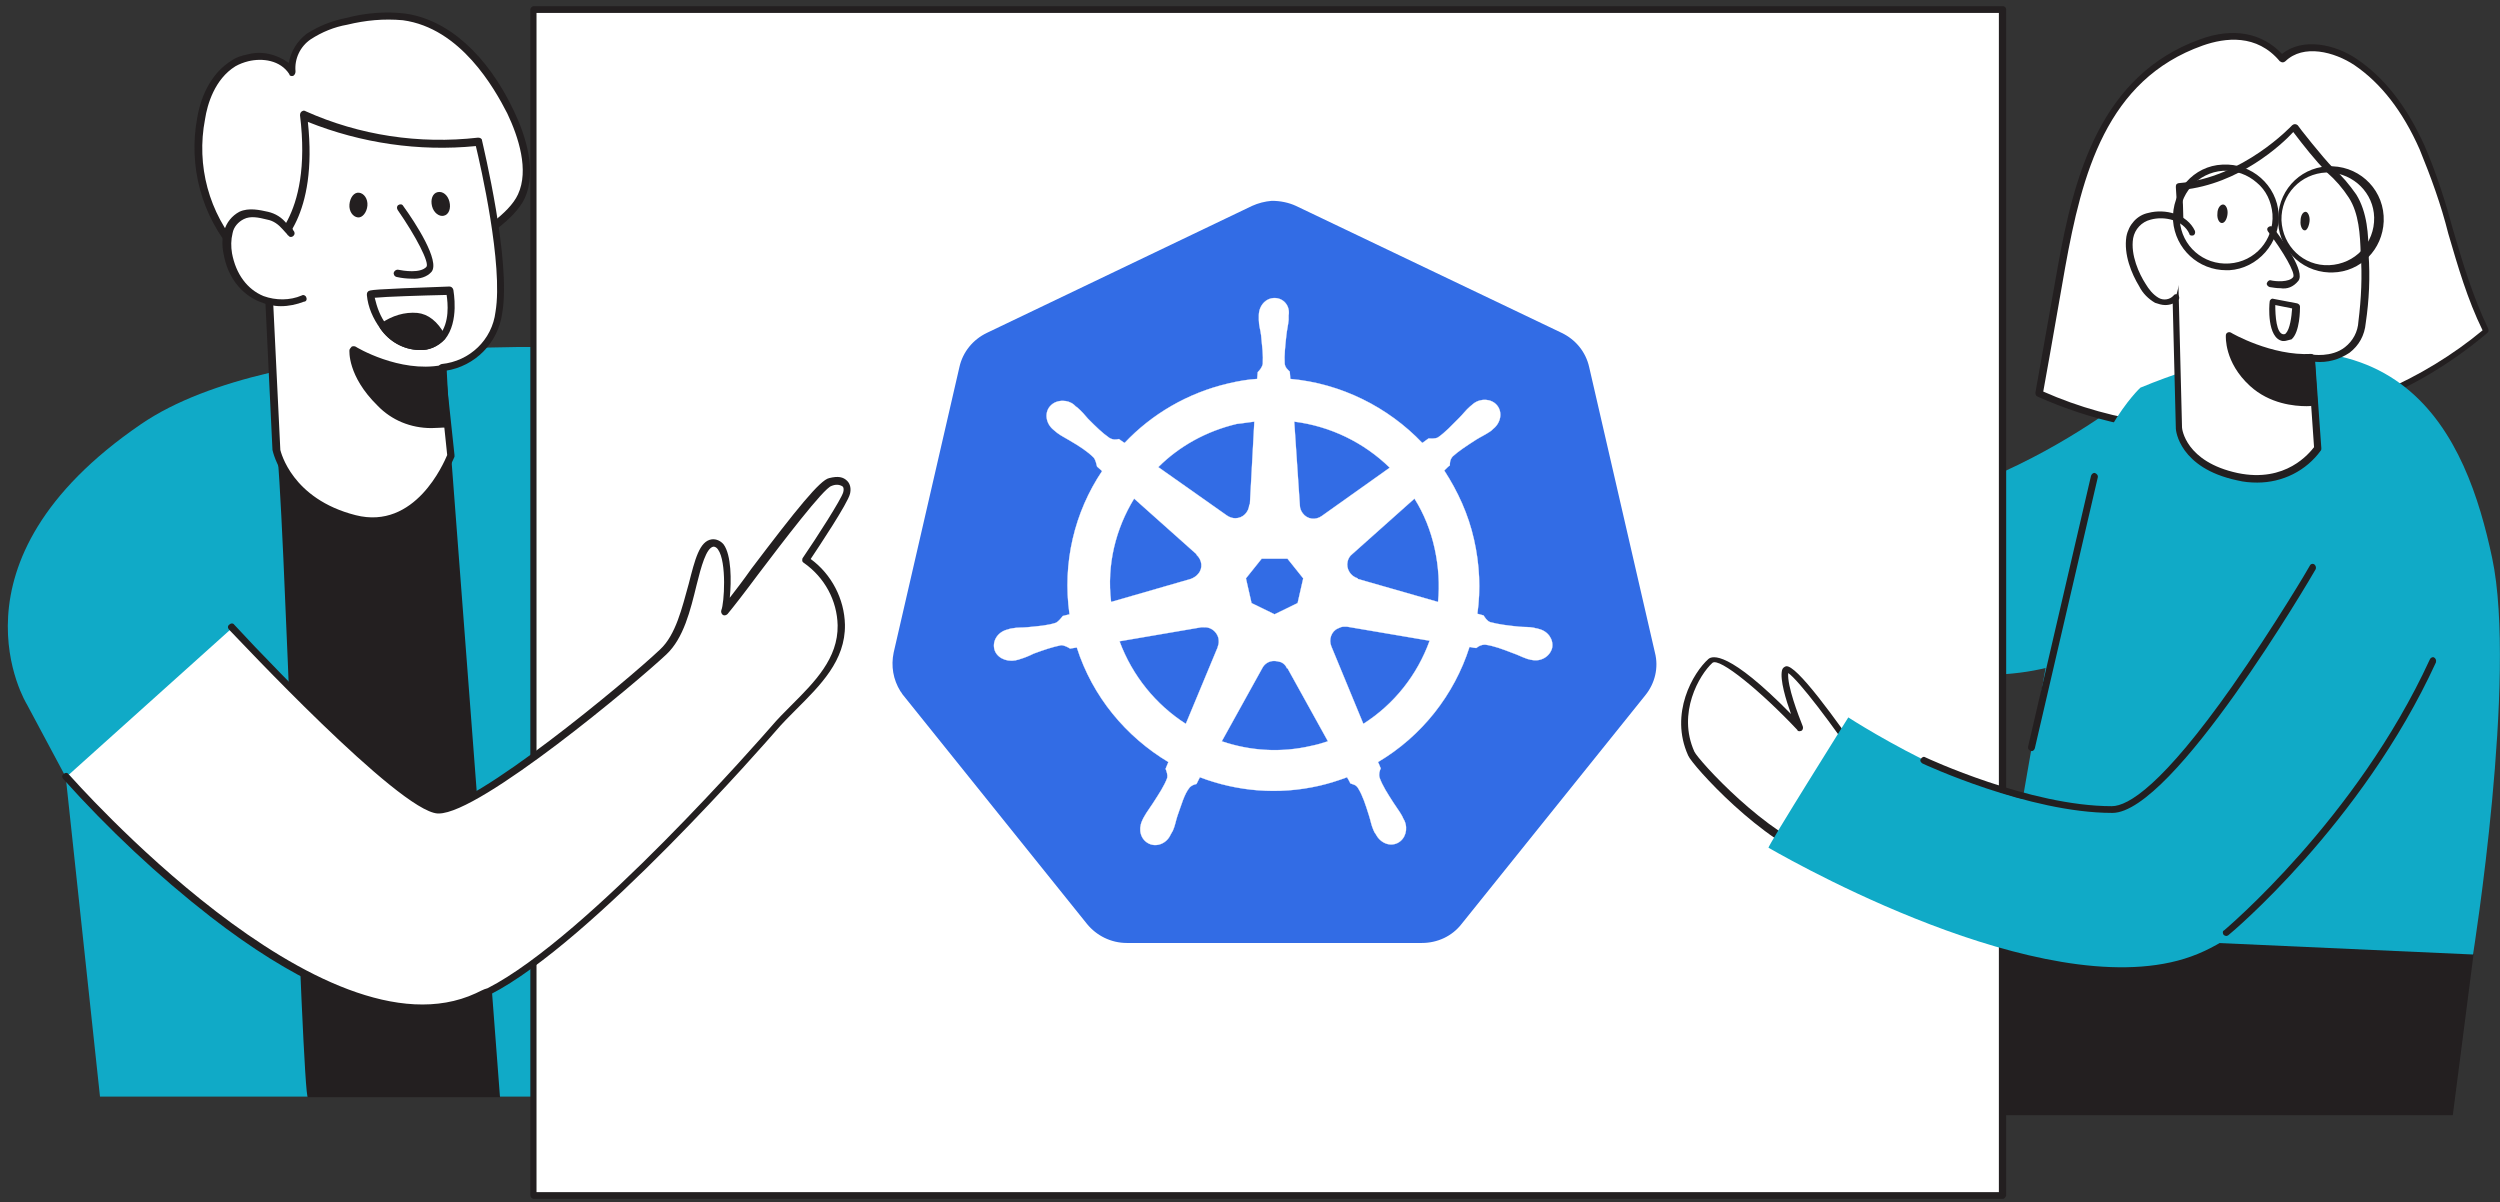
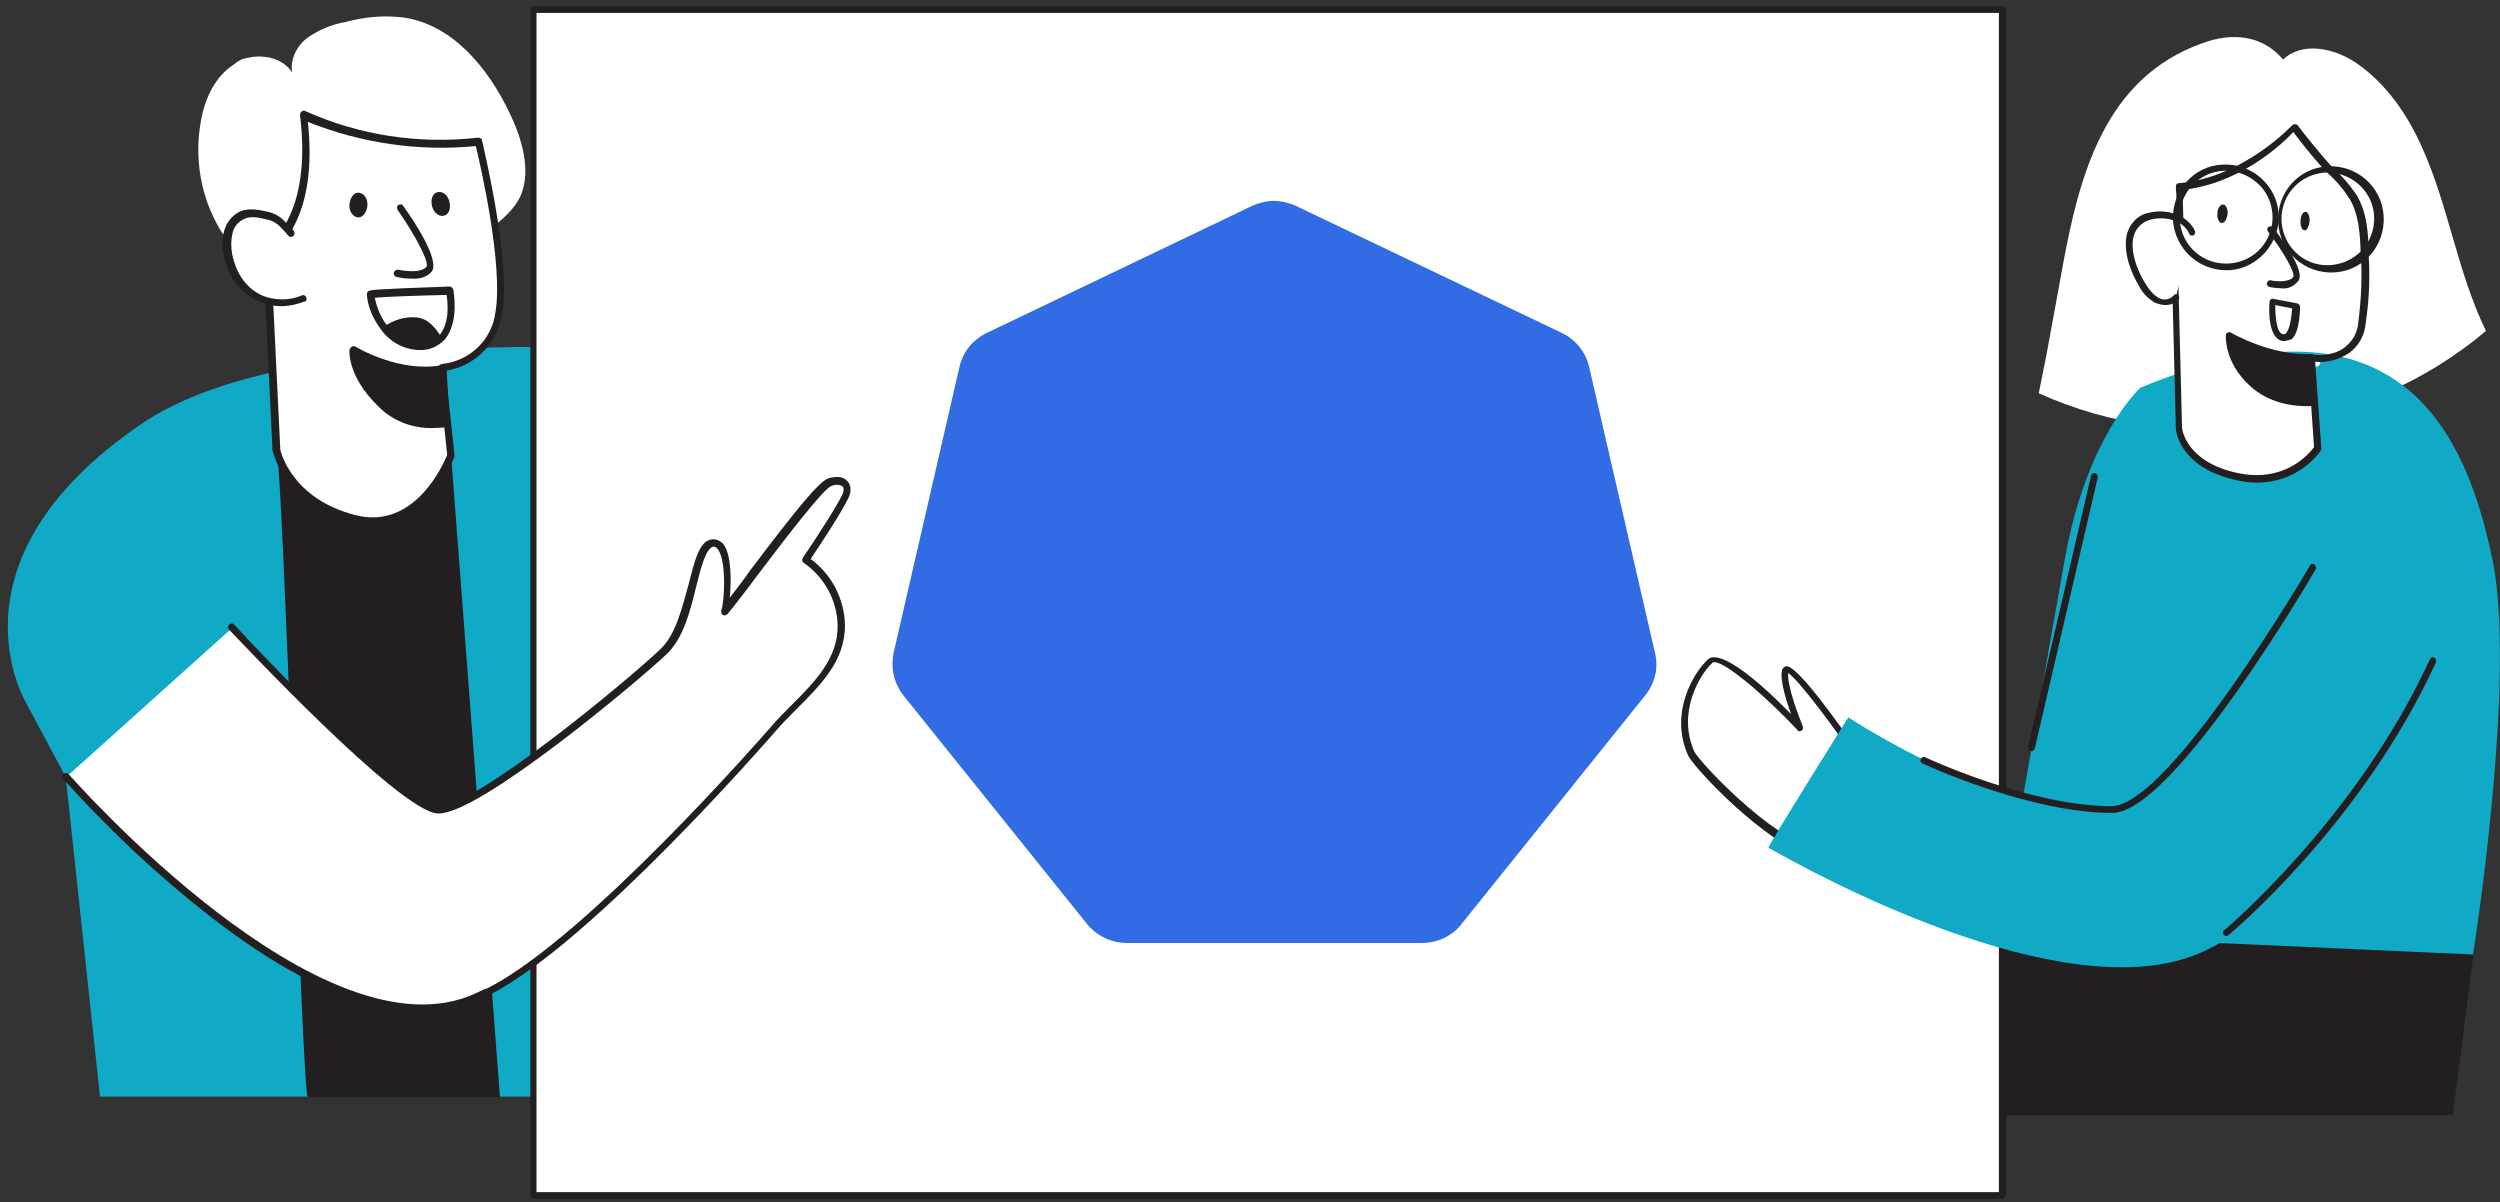
<svg xmlns="http://www.w3.org/2000/svg" xmlns:xlink="http://www.w3.org/1999/xlink" version="1.1" id="Calque_1" x="0px" y="0px" viewBox="0 0 445 214" style="enable-background:new 0 0 445 214;" xml:space="preserve">
  <rect x="0" y="0" width="445" height="214" fill="#333333" stroke="none" />
  <style type="text/css">
	.st0{clip-path:url(#SVGID_00000131332254363180312500000012053369097721701020_);}
	.st1{fill:#10AAC7;}
	.st2{fill:#231F20;}
	.st3{fill:#FFFFFF;}
	.st4{fill:#326CE5;}
	.st5{fill:#FFFFFF;stroke:#FFFFFF;stroke-width:4.838695e-02;}
</style>
  <g>
    <g>
      <g>
        <defs>
          <rect id="SVGID_1_" x="1" y="0.5" width="444" height="213" />
        </defs>
        <clipPath id="SVGID_00000120539586437250343350000017248653171914776739_">
          <use xlink:href="#SVGID_1_" style="overflow:visible;" />
        </clipPath>
        <g style="clip-path:url(#SVGID_00000120539586437250343350000017248653171914776739_);">
-           <path class="st1" d="M381,69c0,0-35.4,29.8-67.7,20.4l-3.5,21.9c0,0,44.9,17.5,63.9,3.3C392.8,100.4,381,69,381,69z" />
          <path class="st2" d="M355.9,166l-8.9,32.5h89.6l3.7-28.7L355.9,166z" />
          <path class="st1" d="M106,62c0,0-56.5-3.2-80.9,13.5c-36,24.6-20.3,49.9-20.3,49.9l6.9,12.9l6.1,56.9h99.3l-8.3-74.6      c0,0,15.1,31.8,26.1,31.5s27.4-17.8,13.6-40.1C134.7,90,106,62,106,62z" />
          <path class="st2" d="M49.2,80c1.2,3.1,4.6,115.9,5.6,115.3H89L80.3,81.1L49.2,80z" />
          <path class="st3" d="M44.1,10.3c2.9-0.7,6.3,0.1,7.9,2.6c-0.4-2.4,0.9-4.9,2.9-6.3c2.1-1.4,4.3-2.3,6.7-2.7      c3.3-0.9,6.7-1.2,10.1-0.8c8.8,1.2,15.2,9,19,17c2.1,4.3,4,10.3,1.9,14.9c-2,4.3-8.8,8.1-12.7,10.5c-5.5,3.6-11.7,6.4-18.3,6.9      c-17.4,1.5-28.9-14.8-25.8-31.1c0.7-3.8,2.5-7.7,5.8-9.8C42.4,10.8,43.2,10.4,44.1,10.3z" />
-           <path class="st2" d="M59.5,53c-6.8,0-13.3-2.8-17.8-7.9c-5.8-6.6-8.2-15.5-6.6-24.1c0.8-4.7,3-8.3,6.1-10.2      C42,10.2,43,9.9,44,9.7c2.5-0.7,5.2-0.1,7.4,1.5c0.4-2.1,1.5-3.9,3.2-5.2c2.2-1.4,4.5-2.3,7-2.8C65,2.3,68.6,2,72,2.4      c7.7,1,14.8,7.4,19.5,17.4c2.1,4.4,4.1,10.7,1.9,15.5c-1.8,3.8-7.3,7.2-11.2,9.7l-1.7,1c-6.7,4.2-12.7,6.6-18.5,7      C61,53,60.2,53,59.5,53z M44.2,10.9c-0.8,0.2-1.6,0.5-2.3,0.9c-3.7,2.3-5,6.8-5.4,9.4c-1.6,8.3,0.7,16.7,6.2,23      c4.8,5.3,11.8,8.1,18.9,7.4c5.6-0.5,11.4-2.7,18-6.8l1.8-1.1c3.8-2.3,9.2-5.6,10.8-9.1c2-4.3,0.1-10.2-1.9-14.4      C88,15.7,82,5,71.7,3.6c-3.4-0.3-6.6,0-9.9,0.8c-2.3,0.4-4.5,1.3-6.5,2.6c-1.9,1.3-2.9,3.5-2.7,5.7c0,0.3-0.1,0.6-0.4,0.8      c-0.3,0.1-0.7,0-0.7-0.3C49.9,10.7,46.7,10.3,44.2,10.9z" />
          <path class="st3" d="M78.6,65.6l1.7,15.5c0,0-5.2,14.3-17.1,11.2S49.3,80,49.3,80l-1.7-35.4c0,0,9-4.7,6.6-24      c9.7,4.3,20.5,6,31.1,4.7c0,0,5.1,21,3.7,30.3C88.1,61,83.8,65,78.6,65.6z" />
          <path class="st2" d="M66.3,93.4c-1.1,0-2.3-0.2-3.5-0.5c-12.2-3.1-14.2-12.4-14.3-12.8l-1.7-35.5c0-0.3,0.1-0.5,0.4-0.7      c0.1,0,8.5-4.8,6.2-23.4c0-0.4,0.2-0.7,0.6-0.8c0.1,0,0.3,0,0.4,0.1c9.6,4.3,20.2,5.9,30.7,4.7c0.4,0,0.7,0.2,0.7,0.5      c0.2,1,5.2,21.5,3.6,30.7C88.7,61,84.6,65.2,79.3,66l1.6,15c0,0.1,0,0.2,0,0.3C80.8,81.4,76.3,93.4,66.3,93.4z M48.2,45.1      l1.7,35c0.1,0.3,2,8.7,13.4,11.6C73.9,94.4,79,82.4,79.6,81L78,65.6c0-0.4,0.2-0.7,0.6-0.8c5-0.5,9-4.3,9.6-9.3      c1.4-8.3-2.7-26.2-3.5-29.5c-10.1,1-20.4-0.5-29.9-4.3C56.6,38.5,49.9,43.9,48.2,45.1z" />
          <path class="st3" d="M53.8,53.1c-2.3,1-5,1-7.3,0.1c-3.4-1.4-5.4-4.6-6-8.1c-0.3-1.3-0.3-2.6,0.1-3.8c0.3-1.3,1.2-2.3,2.3-2.9      c1.4-0.7,3.1-0.3,4.6,0c2.2,0.6,2.6,1.7,4.1,3.1c-0.2-0.1-0.4-0.6-0.6-0.7" />
          <path class="st2" d="M50,54.5c-1.3,0-2.6-0.3-3.8-0.8c-3.4-1.4-5.7-4.5-6.4-8.5c-0.3-1.4-0.3-2.8,0.1-4.1      c0.4-1.5,1.4-2.7,2.7-3.4c1.7-0.8,3.7-0.3,5.1,0c1.3,0.3,2.5,1,3.4,2.2l0.3,0.3c0.1,0,0.2,0.1,0.3,0.1c0.2,0.1,0.3,0.3,0.4,0.5      l0.1,0.2c0.3,0.3,0.3,0.7,0.1,0.9c-0.2,0.3-0.7,0.4-0.9,0.1l-0.1-0.1c-0.4-0.4-0.7-0.8-1-1.1c-0.7-0.8-1.6-1.5-2.7-1.7      c-1.6-0.4-3-0.7-4.2-0.1c-1,0.5-1.8,1.4-2,2.5c-0.3,1.2-0.3,2.4-0.1,3.6c0.7,3.7,2.7,6.4,5.6,7.6c2.2,0.8,4.7,0.8,6.8-0.1      c0.3-0.2,0.7,0,0.8,0.3c0.2,0.4,0,0.8-0.4,0.8C52.8,54.2,51.4,54.5,50,54.5z" />
          <path class="st2" d="M79.1,75.3c-4.2,0.8-8.5-0.6-11.5-3.7c-5.2-5.2-4.8-9.5-4.8-9.5s7.9,4.8,15.7,3.4L79.1,75.3z" />
          <path class="st2" d="M76.8,76.2c-3.7,0-7.1-1.4-9.6-4c-5.4-5.3-5-9.8-5-9.9s0.2-0.4,0.4-0.6c0.2-0.1,0.5-0.1,0.7,0      c0.1,0.1,7.8,4.7,15.3,3.3c0.2,0,0.4,0,0.6,0.1s0.3,0.3,0.3,0.5l0.5,9.8c0,0.3-0.2,0.6-0.5,0.7C78.5,76.1,77.7,76.2,76.8,76.2z       M63.5,63.3c0.2,1.5,1.1,4.5,4.5,7.9c2.7,2.7,6.6,4,10.4,3.6l-0.5-8.4C71.8,67.2,66,64.6,63.5,63.3z" />
          <path class="st3" d="M71.4,37.1c0,0,6.5,9.3,5.1,10.9s-5.6,0.7-5.6,0.7" />
          <path class="st2" d="M73.3,49.6c-0.9,0-1.8-0.1-2.7-0.3c-0.4-0.1-0.6-0.5-0.5-0.8s0.4-0.5,0.7-0.5c1,0.2,4,0.7,5.1-0.5      c0.6-0.7-1.9-5.5-5.1-10.1c-0.2-0.3-0.2-0.7,0.1-0.9c0.3-0.2,0.7-0.2,0.9,0.2c2.1,2.9,6.6,9.8,5,11.7      C76,49.3,74.7,49.7,73.3,49.6z" />
          <path class="st2" d="M65.4,36.6c0.1-1.2-0.6-2.2-1.5-2.3s-1.6,0.9-1.7,2.1c-0.1,1.2,0.6,2.2,1.5,2.3      C64.5,38.8,65.3,37.8,65.4,36.6z" />
          <path class="st2" d="M79,38.4c0.9-0.2,1.3-1.3,1-2.5s-1.2-1.9-2.1-1.7s-1.3,1.3-1,2.5C77.2,37.9,78.2,38.6,79,38.4z" />
          <path class="st2" d="M74.7,62.3h-0.2c-2.7-0.1-5.2-1.5-6.8-3.8c-1.3-1.8-2.2-3.8-2.4-6c0-0.2,0-0.4,0.2-0.6      c0.3-0.3,0.4-0.4,14.5-0.9c0.3,0,0.6,0.2,0.7,0.6c0,0.2,1.1,5.6-1.5,8.8C78,61.7,76.3,62.4,74.7,62.3z M66.7,53      c0.4,1.7,1,3.4,2.1,4.8c1.3,1.9,3.5,3.1,5.8,3.2c1.3,0.1,2.6-0.4,3.6-1.3c1.9-2.3,1.5-5.8,1.3-7.2C75,52.6,68.7,52.8,66.7,53z" />
          <path class="st2" d="M68.2,58.2c3.2,4.3,8.5,4.1,10.4,1.9c-1-1.7-2.4-3.4-4.4-3.6C72,56.3,70,57,68.2,58.2z" />
-           <path class="st2" d="M74.7,62.3h-0.2c-2.7-0.1-5.2-1.5-6.8-3.8c-0.1-0.2-0.2-0.3-0.1-0.5c0-0.2,0.1-0.4,0.3-0.5      c1.9-1.3,4.1-2,6.4-1.8c1.9,0.2,3.6,1.5,4.9,3.9c0.2,0.3,0.1,0.6-0.1,0.8C77.9,61.7,76.3,62.4,74.7,62.3z M69.2,58.4      c1.3,1.6,3.3,2.5,5.3,2.6c1.1,0.1,2.3-0.3,3.2-0.9c-1.1-1.8-2.3-2.7-3.7-2.9C72.4,57.1,70.6,57.4,69.2,58.4z" />
          <path class="st2" d="M110.7,158.3c-0.4,0-0.7-0.3-0.7-0.7l-4.5-68.5c0-0.4,0.3-0.7,0.7-0.8c0.4-0.1,0.7,0.3,0.7,0.7l4.5,68.5      C111.3,157.9,111.1,158.3,110.7,158.3z" />
          <path class="st3" d="M356.5,1.7H95v211.1h261.5V1.7z" />
          <path class="st2" d="M356.5,213.4H95c-0.3,0-0.6-0.3-0.6-0.6V1.7c0-0.3,0.3-0.6,0.6-0.6h261.5c0.4,0,0.6,0.3,0.6,0.6v211.1      C357,213.1,356.8,213.4,356.5,213.4z M95.5,212.2h260.3V2.3H95.5V212.2z" />
          <path class="st3" d="M11.8,138.3c0,0,45.1,52,73.2,39.1c0.7-0.3,1.4-0.7,2.1-1c16.7-8.5,45.2-40.5,50.6-46.7      c4.8-5.4,12.2-10.5,12.1-18.4c-0.1-4.7-2.4-8.9-6.4-11.5c1.5-2.2,7-10.4,7.3-11.9c0.4-1.9-1-2.4-2.9-2      c-2.3,0.6-15.6,19.1-18.9,23c0.6-1.4,1.5-12.5-2-12.1c-3.7,0.4-3.2,14.2-8.8,19.4c-5.6,5.3-33.5,28.5-40.2,28.1      s-36.6-32.5-36.6-32.5" />
          <path class="st2" d="M75,180.1c-10.4,0-22.9-5.6-37.5-16.9c-9.5-7.4-18.2-15.6-26.2-24.5c-0.3-0.3-0.3-0.7,0-0.9      c0.3-0.3,0.7-0.3,0.9,0c0,0,0,0.1,0.1,0.1c0.5,0.5,45.2,51.5,72.4,38.9c0.7-0.3,1.3-0.7,2.1-0.9c17.8-9.1,49.1-45,50.5-46.6      c1.1-1.3,2.3-2.5,3.6-3.8c4.1-4.1,8.3-8.3,8.2-14.2c-0.1-4.4-2.3-8.5-6-11.1c-0.2-0.1-0.3-0.3-0.3-0.4c0-0.2,0-0.4,0.1-0.5      c2.4-3.5,6.9-10.5,7.2-11.7c0.1-0.4,0.1-0.8-0.1-1c-0.6-0.4-1.3-0.4-2-0.1c-1.4,0.4-8.7,10-13.1,15.8c-2.3,3.1-4.4,5.8-5.4,7      c-0.3,0.3-0.7,0.3-0.9,0.1c-0.2-0.2-0.3-0.5-0.2-0.8c0.5-1.1,1-8.6-0.6-10.8c-0.2-0.3-0.5-0.5-0.8-0.5c-1.3,0.2-2.2,3.6-3,6.8      c-1.1,4.5-2.3,9.5-5.4,12.4c-5.2,4.9-33.1,28.3-40.5,28.3h-0.2c-6.9-0.4-35.8-31.4-37.1-32.7c-0.3-0.3-0.3-0.7,0-0.9      c0.3-0.3,0.7-0.3,0.9,0c8.2,8.9,30.9,32.1,36.1,32.4c6.3,0.4,33.7-22.3,39.7-28c2.8-2.6,3.9-7.4,5.1-11.7      c1.1-4.3,1.9-7.6,4.1-7.9c0.8-0.1,1.6,0.3,2.1,0.9c1.4,1.9,1.4,6.5,1.1,9.5c1-1.3,2.4-3.1,3.8-5.1c8.1-10.7,12.3-15.9,13.9-16.2      c1.6-0.4,2.5-0.2,3.2,0.5c0.6,0.6,0.7,1.5,0.5,2.3c-0.4,1.7-5.6,9.5-7,11.6c3.7,2.7,6,7.1,6.1,11.7c0.1,6.4-4.4,10.8-8.7,15.1      c-1.3,1.3-2.4,2.4-3.6,3.8c-1.3,1.5-32.8,37.7-50.8,46.9c-0.7,0.4-1.4,0.7-2.1,1C82,179.5,78.5,180.2,75,180.1z" />
          <path class="st3" d="M364.3,63l2.8-15.3c3-16.5,7.5-33.8,24.9-40c5.1-1.9,10.6-1.6,14.4,2.9c3.4-3.3,9.2-2,13,0.6      c5.4,3.7,9.2,9.3,11.8,15.2c4.7,10.5,6.2,22,11.3,32.5c-21.6,18.3-53.8,22.8-79.6,11.1L364.3,63z" />
-           <path class="st2" d="M393.5,77.2c-10.6,0-21.2-2.3-30.8-6.6c-0.3-0.1-0.4-0.4-0.4-0.7l4-22.5c2.9-16.2,7.6-34,25.3-40.4      c6-2.2,11.1-1.1,14.6,2.6c3.7-3,9.5-1.7,13.3,0.9c4.9,3.3,8.9,8.4,12.1,15.5c2.1,4.9,3.7,9.9,5.1,15.1      c1.7,5.8,3.5,11.8,6.2,17.4c0.1,0.3,0.1,0.6-0.2,0.8C429,70.9,411.6,77.2,393.5,77.2z M363.7,69.7c25.5,11.3,56.7,6.9,78.2-10.9      c-2.7-5.5-4.4-11.4-6.1-17.2c-1.3-5.2-3.1-10.1-5.1-15c-3-6.8-6.9-11.8-11.6-15c-3.6-2.4-9.1-3.8-12.3-0.7      c-0.1,0.1-0.3,0.2-0.5,0.2s-0.3-0.1-0.5-0.2c-4.1-4.9-9.7-4.2-13.7-2.8c-17.2,6.1-21.5,22.9-24.5,39.5L364.9,63L363.7,69.7z" />
          <path class="st1" d="M381,69c0,0-9.5,8.6-13.4,30.2c-2.5,13.7-11.7,66.9-11.7,66.9l84.3,3.8c0,0,7.9-49.4,3.4-70.6      S427.8,49.7,381,69z" />
-           <path class="st3" d="M411.4,63.8l1.1,16c0,0-4.3,7.1-14.3,5c-10-2.2-10.4-8.6-10.4-8.6l-0.7-27.9c0-1.2,1.5-4.8,0.7-15      c11.8-0.9,20.6-10.5,20.6-10.5s4.5,5.8,6.4,7.7c1.5,1.4,2.8,2.9,3.9,4.6c1.9,3,2.1,6.8,2.2,10.3c0.2,4,0.1,8.2-0.4,12.2      C419.4,65.1,411.4,63.8,411.4,63.8z" />
+           <path class="st3" d="M411.4,63.8l1.1,16c0,0-4.3,7.1-14.3,5c-10-2.2-10.4-8.6-10.4-8.6l-0.7-27.9c0-1.2,1.5-4.8,0.7-15      s4.5,5.8,6.4,7.7c1.5,1.4,2.8,2.9,3.9,4.6c1.9,3,2.1,6.8,2.2,10.3c0.2,4,0.1,8.2-0.4,12.2      C419.4,65.1,411.4,63.8,411.4,63.8z" />
          <path class="st2" d="M401.8,85.9c-1.2,0-2.4-0.1-3.6-0.4c-10.3-2.2-10.9-8.9-10.9-9.2c-0.7-28-0.7-28-0.7-28      c0-0.5,0.1-0.9,0.2-1.4c0.4-1.9,1.1-5.8,0.5-13.6c0-0.2,0-0.3,0.1-0.5c0.1-0.1,0.3-0.2,0.4-0.2c11.4-0.9,20.1-10.2,20.2-10.3      c0.1-0.1,0.3-0.2,0.5-0.2s0.4,0.1,0.5,0.2c0,0.1,4.5,5.8,6.3,7.6c1.6,1.4,2.9,3,4.1,4.7c2,3.2,2.2,7.3,2.2,10.6      c0.3,4.1,0.1,8.3-0.5,12.3c-0.2,2.2-1.2,4-2.9,5.3c-1.8,1.2-3.9,1.8-6.1,1.6l1.1,15.4c0,0.1,0,0.3-0.1,0.4      C410.5,83.8,406.3,85.9,401.8,85.9z M388.4,33.8c0.6,7.5-0.1,11.4-0.5,13.3c-0.1,0.4-0.2,0.8-0.2,1.1c0,0.2,0.7,27.9,0.7,27.9      c0,0.2,0.6,6.1,9.9,8.1c8.6,1.8,12.8-3.6,13.6-4.6l-1.1-15.9c0-0.2,0.1-0.4,0.2-0.5s0.3-0.2,0.5-0.1c0,0,3.5,0.6,5.9-1.3      c1.4-1.1,2.3-2.7,2.4-4.6c0.5-4,0.7-8.1,0.4-12.1c-0.1-3.3-0.3-7.1-2.1-9.9c-1.1-1.7-2.4-3.2-3.9-4.5c-2.2-2.3-4.1-4.7-6-7.2      C406.3,25.6,398.6,32.8,388.4,33.8z" />
          <path class="st2" d="M411.8,71.7c0,0-6.5,0.8-11-3.4c-4.5-4.1-4.1-8.4-4.1-8.4s7.4,4.3,14.7,3.9L411.8,71.7z" />
          <path class="st2" d="M410.6,72.3c-2.2,0-6.6-0.4-10.1-3.6c-4.6-4.2-4.3-8.8-4.3-9s0.1-0.4,0.3-0.5c0.2-0.1,0.4-0.1,0.6,0      c0.1,0.1,7.3,4.2,14.3,3.8c0.3,0,0.6,0.3,0.6,0.6l0.5,7.9c0,0.3-0.2,0.6-0.5,0.6C411.4,72.3,411.1,72.3,410.6,72.3z M397.4,60.8      c0.4,2.7,1.8,5.3,3.9,7c3.5,3.2,8.3,3.3,9.9,3.3l-0.4-6.8C405.1,64.5,399.5,61.9,397.4,60.8z" />
          <path class="st3" d="M404.2,41.1c0,0,5.6,7.4,4.5,8.8c-1.1,1.4-4.7,0.8-4.7,0.8" />
          <path class="st2" d="M405.9,51.3c-0.7,0-1.2-0.1-1.9-0.2c-0.3-0.1-0.6-0.4-0.5-0.7s0.4-0.6,0.7-0.5c0.8,0.2,3.3,0.4,4-0.6      c0.4-0.7-1.7-4.4-4.5-8.1c-0.2-0.3-0.2-0.6,0.1-0.8c0.3-0.2,0.6-0.2,0.8,0.1c1.8,2.3,5.8,7.9,4.5,9.5      C408.2,51.1,407.1,51.5,405.9,51.3z" />
          <path class="st2" d="M411.1,39.4c0.1-0.9-0.3-1.7-0.7-1.7c-0.5,0-0.9,0.7-0.9,1.6c-0.1,0.9,0.3,1.7,0.7,1.7      C410.6,41.1,411,40.3,411.1,39.4z" />
          <path class="st2" d="M396.5,38.1c0.1-0.9-0.3-1.7-0.8-1.7s-1,0.7-1,1.6c-0.1,0.9,0.3,1.7,0.8,1.7C396,39.7,396.4,39,396.5,38.1z      " />
          <path class="st3" d="M408.6,54.4l-4.2-0.8c0,0-0.5,6.1,1.9,6.5C408.6,60.5,408.6,54.4,408.6,54.4z" />
          <path class="st2" d="M406.6,60.7c-0.1,0-0.2,0-0.3,0c-2.8-0.5-2.4-6.4-2.3-7c0-0.2,0.1-0.3,0.2-0.4c0.1-0.1,0.3-0.2,0.5-0.1      l4.2,0.8c0.3,0.1,0.5,0.3,0.5,0.6c0,0.5,0,4.5-1.5,5.8C407.4,60.5,406.9,60.7,406.6,60.7z M405,54.3c0,2,0.2,5,1.4,5.2      c0.2,0,0.4,0,0.5-0.2c0.7-0.7,1-2.9,1.1-4.4L405,54.3z" />
          <path class="st3" d="M390.3,41.2c-1.3-2.7-4.9-3.6-7.6-2.8c-1.8,0.4-3.2,1.9-3.6,3.8c-0.5,2.8,0.8,6.1,2.2,8.5      c0.6,1.1,1.4,2.1,2.5,2.7c1.1,0.7,2.5,0.4,3.5-0.5" />
          <path class="st2" d="M385.4,54.3c-0.6,0-1.2-0.2-1.8-0.4c-1.2-0.7-2.2-1.7-2.8-2.9c-1.4-2.3-2.8-5.7-2.3-8.9      c0.4-2.1,1.9-3.8,3.9-4.2c3-0.8,6.9,0.2,8.3,3.2c0.1,0.3,0,0.7-0.3,0.8s-0.7,0-0.7-0.3c-1.1-2.4-4.4-3.2-6.9-2.5      c-1.6,0.4-2.8,1.7-3.1,3.3c-0.5,3,1.1,6.4,2.2,8.1c0.6,1,1.3,1.9,2.3,2.5c0.8,0.5,2,0.4,2.7-0.4c0.2-0.3,0.6-0.3,0.8-0.1      s0.3,0.6,0.1,0.8C387.2,54,386.3,54.3,385.4,54.3z" />
          <path class="st2" d="M414.6,48.5c-5.2-0.2-9.3-4.5-9.1-9.8c0.2-5.3,4.5-9.3,9.7-9.1c5.2,0.2,9.3,4.5,9.1,9.8      c-0.2,5-4.1,9-9.1,9.1C415.1,48.5,414.9,48.5,414.6,48.5z M414.6,30.7h-0.5c-4.6,0.2-8.1,3.9-8,8.5c0.2,4.6,3.9,8.2,8.5,8      s8.1-3.9,8-8.5C422.5,34.4,419,30.9,414.6,30.7z" />
          <path class="st2" d="M396.3,48.1c-5,0-9.1-3.8-9.5-8.8c-0.3-5.3,3.7-9.8,8.8-10c5.2-0.3,9.7,3.7,10,8.8s-3.7,9.7-8.8,10H396.3z       M388,39.2c0.3,4.6,4.2,8,8.8,7.7c4.6-0.3,8-4.2,7.7-8.8c-0.2-2.2-1.1-4.2-2.8-5.6c-1.6-1.4-3.7-2.2-6-2.1      C391.2,30.7,387.7,34.6,388,39.2z" />
          <path class="st3" d="M331.9,136.6c0,0-13.4-19.5-14-17c-0.7,2.5,2.6,10.2,2.6,10.2s-13.4-14.2-15.9-11.9      c-2.5,2.3-6.6,9.3-3.4,16.5c0.7,1.6,13.3,15.4,23,18.4" />
          <path class="st2" d="M324.1,153.3h-0.2c-10.1-3.1-22.7-17.1-23.4-18.8c-3.4-7.5,0.9-14.8,3.6-17.2c0.7-0.6,3.6-1.5,14.7,9.8      c-0.9-2.5-2-6.1-1.6-7.8c0.1-0.4,0.4-0.6,0.7-0.7c1.8-0.4,8.8,9.3,14.4,17.4c0.2,0.3,0.1,0.7-0.2,0.8c-0.3,0.2-0.7,0.1-0.8-0.2      c-5.1-7.6-11.2-15.6-13-16.8c-0.2,2.3,1.8,7.5,2.6,9.5c0.1,0.3,0,0.7-0.3,0.8s-0.6,0.1-0.7-0.2c-6.3-6.7-13.9-13-15.1-11.9      c-2.3,2.1-6.3,8.9-3.2,15.8c0.7,1.5,13,15.1,22.7,18c0.3,0.1,0.5,0.5,0.4,0.8C324.6,153.1,324.4,153.3,324.1,153.3z" />
          <path class="st1" d="M417,94.3c0,0-35.8,47-42.8,48.8c-15.4,4-45.2-15.4-45.2-15.4s-14.5,23.1-14.2,23.2      c6.8,3.9,52,29,76.4,18.9c24.3-10,44.7-58.1,44.7-58.1" />
          <path class="st2" d="M376,144.7c-14.9,0-33.6-8.7-33.8-8.8c-0.3-0.2-0.5-0.5-0.3-0.8s0.5-0.5,0.8-0.3c0.2,0.1,18.6,8.7,33.2,8.7      c2.9,0,9-3.7,21.4-21.3c7.5-10.7,13.9-21.5,13.9-21.6c0.2-0.3,0.6-0.3,0.8-0.1c0.2,0.2,0.3,0.5,0.2,0.8      C411.3,102.9,386.8,144.7,376,144.7z" />
          <path class="st2" d="M361.6,133.7L361.6,133.7c-0.4-0.1-0.7-0.4-0.6-0.8l11.2-48.2c0.1-0.3,0.4-0.6,0.7-0.5      c0.3,0.1,0.6,0.4,0.5,0.8l-11.2,48.2C362.1,133.5,361.9,133.7,361.6,133.7z" />
          <path class="st2" d="M396.3,166.6c-0.2,0-0.4-0.1-0.5-0.2c-0.2-0.3-0.2-0.7,0.1-0.8c0.2-0.2,23.5-19.7,36.6-48.2      c0.1-0.3,0.5-0.5,0.7-0.4c0.3,0.1,0.5,0.5,0.4,0.8v0.1c-13.2,28.8-36.7,48.4-37,48.6C396.5,166.5,396.5,166.6,396.3,166.6z" />
          <g id="layer1" transform="translate(-6.326,-174.752)">
            <g id="g3052">
              <path id="path3055" class="st4" d="M232.7,210.5c-1.2,0.1-2.4,0.4-3.5,0.9L182,234c-2.5,1.2-4.3,3.4-4.9,6.1l-11.7,50.8        c-0.5,2.4-0.1,4.8,1.2,6.9c0.2,0.2,0.3,0.5,0.5,0.7l32.7,40.7c1.7,2.1,4.3,3.4,7.1,3.4h52.5c2.8,0,5.4-1.2,7.1-3.4l32.7-40.7        c1.7-2.1,2.4-4.9,1.7-7.6l-11.7-50.8c-0.6-2.7-2.4-4.9-4.9-6.1L237,211.4C235.7,210.8,234.2,210.5,232.7,210.5z" />
-               <path id="path3059" class="st5" d="M233.2,227.8c-1.6,0-2.8,1.4-2.8,3.1v0.1c0,0.2,0,0.5,0,0.7c0,1,0.3,1.8,0.4,2.7        c0.2,2,0.4,3.6,0.3,5.1c-0.1,0.6-0.5,1.1-0.9,1.5l-0.1,1.2c-1.7,0.1-3.4,0.4-5.1,0.8c-7.3,1.7-13.7,5.5-18.5,10.6        c-0.3-0.2-0.9-0.6-1-0.7c-0.5,0.1-1,0.2-1.7-0.2c-1.3-0.9-2.4-2-3.8-3.4c-0.6-0.7-1.1-1.3-1.9-2c-0.2-0.1-0.4-0.3-0.6-0.5        c-0.6-0.5-1.3-0.7-2-0.7c-0.9,0-1.7,0.3-2.3,1c-1,1.2-0.7,3.1,0.7,4.2l0,0c0.2,0.2,0.4,0.3,0.6,0.5c0.8,0.6,1.5,0.9,2.3,1.4        c1.7,1,3.1,1.9,4.2,3c0.4,0.5,0.5,1.3,0.6,1.6l0.9,0.8c-4.9,7.3-7.1,16.3-5.8,25.5l-1.2,0.3c-0.3,0.4-0.8,1-1.2,1.2        c-1.5,0.5-3.1,0.6-5.1,0.8c-0.9,0.1-1.7,0-2.7,0.2c-0.2,0-0.5,0.1-0.8,0.2l0,0l0,0c-1.7,0.4-2.7,1.9-2.4,3.4s2,2.4,3.7,2.1        l0,0c0,0,0,0,0.1,0c0.2-0.1,0.5-0.1,0.7-0.2c1-0.3,1.7-0.6,2.5-1c1.9-0.7,3.4-1.2,4.9-1.5c0.6,0,1.3,0.4,1.6,0.6l1.2-0.2        c2.8,8.8,8.8,15.9,16.3,20.4l-0.5,1.2c0.2,0.5,0.4,1.1,0.3,1.6c-0.5,1.4-1.5,2.9-2.6,4.6c-0.5,0.8-1,1.4-1.5,2.3        c-0.1,0.2-0.3,0.5-0.4,0.8c-0.7,1.6-0.2,3.3,1.2,4s3.2,0,3.9-1.6l0,0l0,0c0.1-0.2,0.3-0.5,0.4-0.7c0.4-0.9,0.5-1.7,0.8-2.6        c0.7-1.9,1.2-3.9,2.2-5.1c0.3-0.3,0.7-0.5,1.2-0.6l0.6-1.2c6.6,2.5,13.9,3.2,21.3,1.5c1.7-0.4,3.3-0.9,4.9-1.5        c0.2,0.3,0.5,0.9,0.6,1.1c0.5,0.2,1,0.2,1.4,0.9c0.8,1.3,1.3,2.9,1.9,4.8c0.3,0.9,0.4,1.7,0.8,2.6c0.1,0.2,0.2,0.5,0.4,0.7        c0.8,1.6,2.5,2.3,3.9,1.6c1.4-0.7,1.9-2.5,1.2-4c-0.1-0.2-0.3-0.5-0.4-0.8c-0.5-0.9-1-1.5-1.5-2.3c-1.1-1.7-2-3.1-2.5-4.5        c-0.2-0.7,0-1.2,0.2-1.7c-0.1-0.1-0.3-0.8-0.5-1.1c7.8-4.6,13.6-12,16.3-20.5c0.4,0.1,1,0.2,1.2,0.2c0.4-0.3,0.8-0.6,1.6-0.6        c1.5,0.2,3.1,0.8,4.9,1.5c0.9,0.3,1.6,0.7,2.5,1c0.2,0.1,0.5,0.1,0.7,0.2c0,0,0,0,0.1,0l0,0c1.7,0.4,3.3-0.6,3.7-2.1        c0.3-1.5-0.7-3-2.4-3.4c-0.2-0.1-0.6-0.1-0.8-0.2c-1-0.2-1.8-0.1-2.7-0.2c-2-0.2-3.6-0.4-5.1-0.8c-0.6-0.2-1-0.9-1.2-1.2        l-1.1-0.3c0.6-4.3,0.4-8.8-0.6-13.2c-1-4.5-2.9-8.6-5.3-12.3c0.3-0.3,0.8-0.8,1-0.9c0-0.5,0-1,0.5-1.6c1.1-1,2.5-1.9,4.2-3        c0.8-0.5,1.5-0.8,2.4-1.4c0.2-0.1,0.4-0.3,0.6-0.5c1.4-1.1,1.7-3,0.7-4.2s-2.9-1.3-4.2-0.3c-0.2,0.2-0.5,0.4-0.6,0.5        c-0.8,0.7-1.2,1.3-1.9,2c-1.4,1.4-2.5,2.6-3.8,3.5c-0.5,0.3-1.4,0.2-1.7,0.2l-1.1,0.8c-6.1-6.4-14.5-10.6-23.5-11.4        c0-0.4-0.1-1.1-0.1-1.3c-0.4-0.4-0.8-0.7-0.9-1.4c-0.1-1.5,0.1-3.2,0.3-5.1c0.1-0.9,0.3-1.7,0.4-2.7c0-0.2,0-0.6,0-0.8        C236,229.2,234.8,227.8,233.2,227.8L233.2,227.8z M229.6,249.8l-0.8,14.8h-0.1c-0.1,1.3-1.1,2.4-2.5,2.4        c-0.5,0-1.1-0.2-1.5-0.5l0,0l-12.2-8.6c3.7-3.7,8.5-6.4,14-7.7C227.6,250.1,228.6,249.9,229.6,249.8z M236.7,249.8        c6.4,0.8,12.4,3.7,17,8.2l-12.1,8.6l0,0c-1.1,0.8-2.6,0.6-3.4-0.5c-0.3-0.4-0.5-0.9-0.5-1.4l0,0L236.7,249.8z M208.2,263.5        l11.1,9.9v0.1c1,0.9,1.2,2.4,0.3,3.4c-0.3,0.4-0.8,0.7-1.3,0.9l0,0l-14.2,4.1C203.3,275.3,204.9,268.9,208.2,263.5z         M258.1,263.5c1.7,2.7,2.9,5.7,3.6,8.9c0.7,3.2,0.9,6.4,0.6,9.5l-14.3-4.1v-0.1c-1.3-0.4-2.1-1.7-1.8-3c0.1-0.5,0.4-1,0.8-1.3        l0,0L258.1,263.5L258.1,263.5z M230.9,274.2h4.6l2.8,3.5l-1,4.4l-4.1,2l-4.1-2l-1-4.4L230.9,274.2z M245.5,286.3        c0.2,0,0.4,0,0.6,0l0,0l14.7,2.5c-2.2,6.1-6.3,11.3-11.8,14.8l-5.7-13.8l0,0c-0.5-1.2,0-2.7,1.2-3.2        C244.9,286.4,245.2,286.3,245.5,286.3L245.5,286.3z M220.8,286.4c1.1,0,2.1,0.8,2.4,1.9c0.1,0.5,0.1,1.1-0.1,1.5v0.1        l-5.7,13.7c-5.3-3.4-9.5-8.5-11.8-14.7l14.6-2.5l0,0C220.4,286.4,220.6,286.4,220.8,286.4L220.8,286.4z M233.1,292.4        c0.4,0,0.8,0.1,1.2,0.2c0.5,0.2,0.9,0.6,1.1,1.1h0.1l7.2,13c-0.9,0.3-1.9,0.6-2.9,0.8c-5.5,1.3-11,0.9-16-0.8l7.2-13l0,0        C231.4,292.9,232.2,292.4,233.1,292.4z" />
            </g>
          </g>
        </g>
      </g>
    </g>
  </g>
</svg>